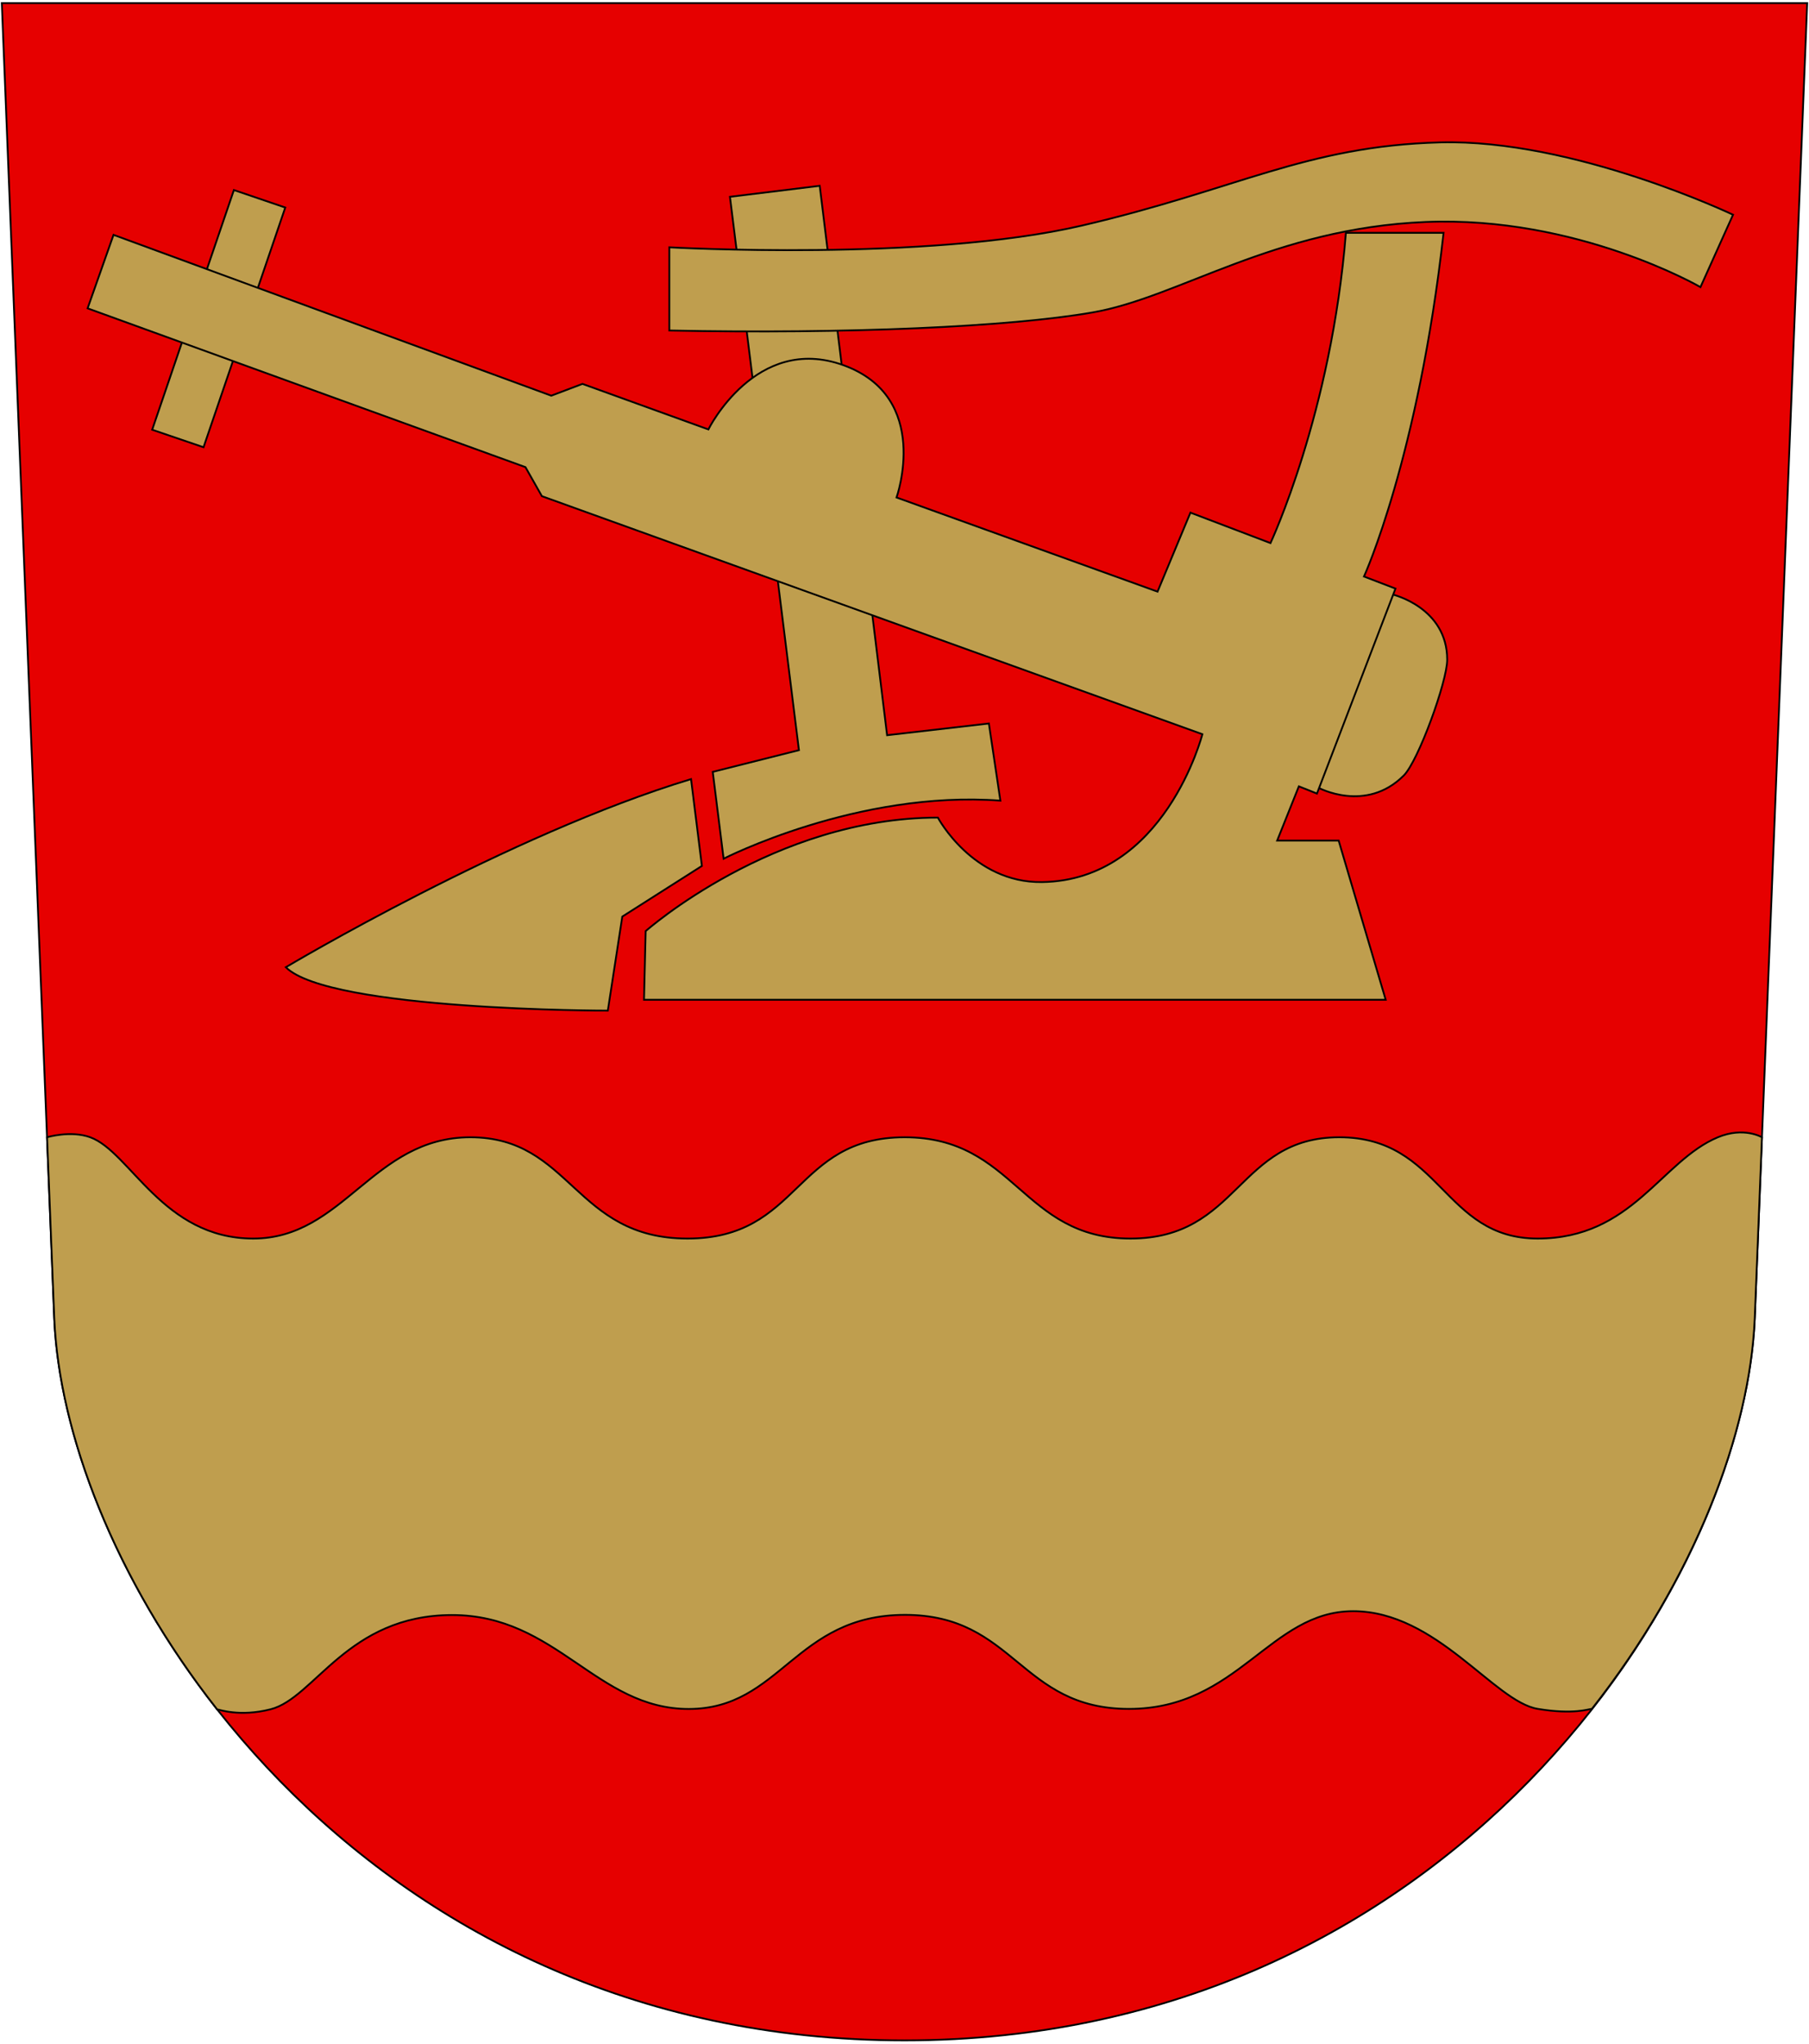
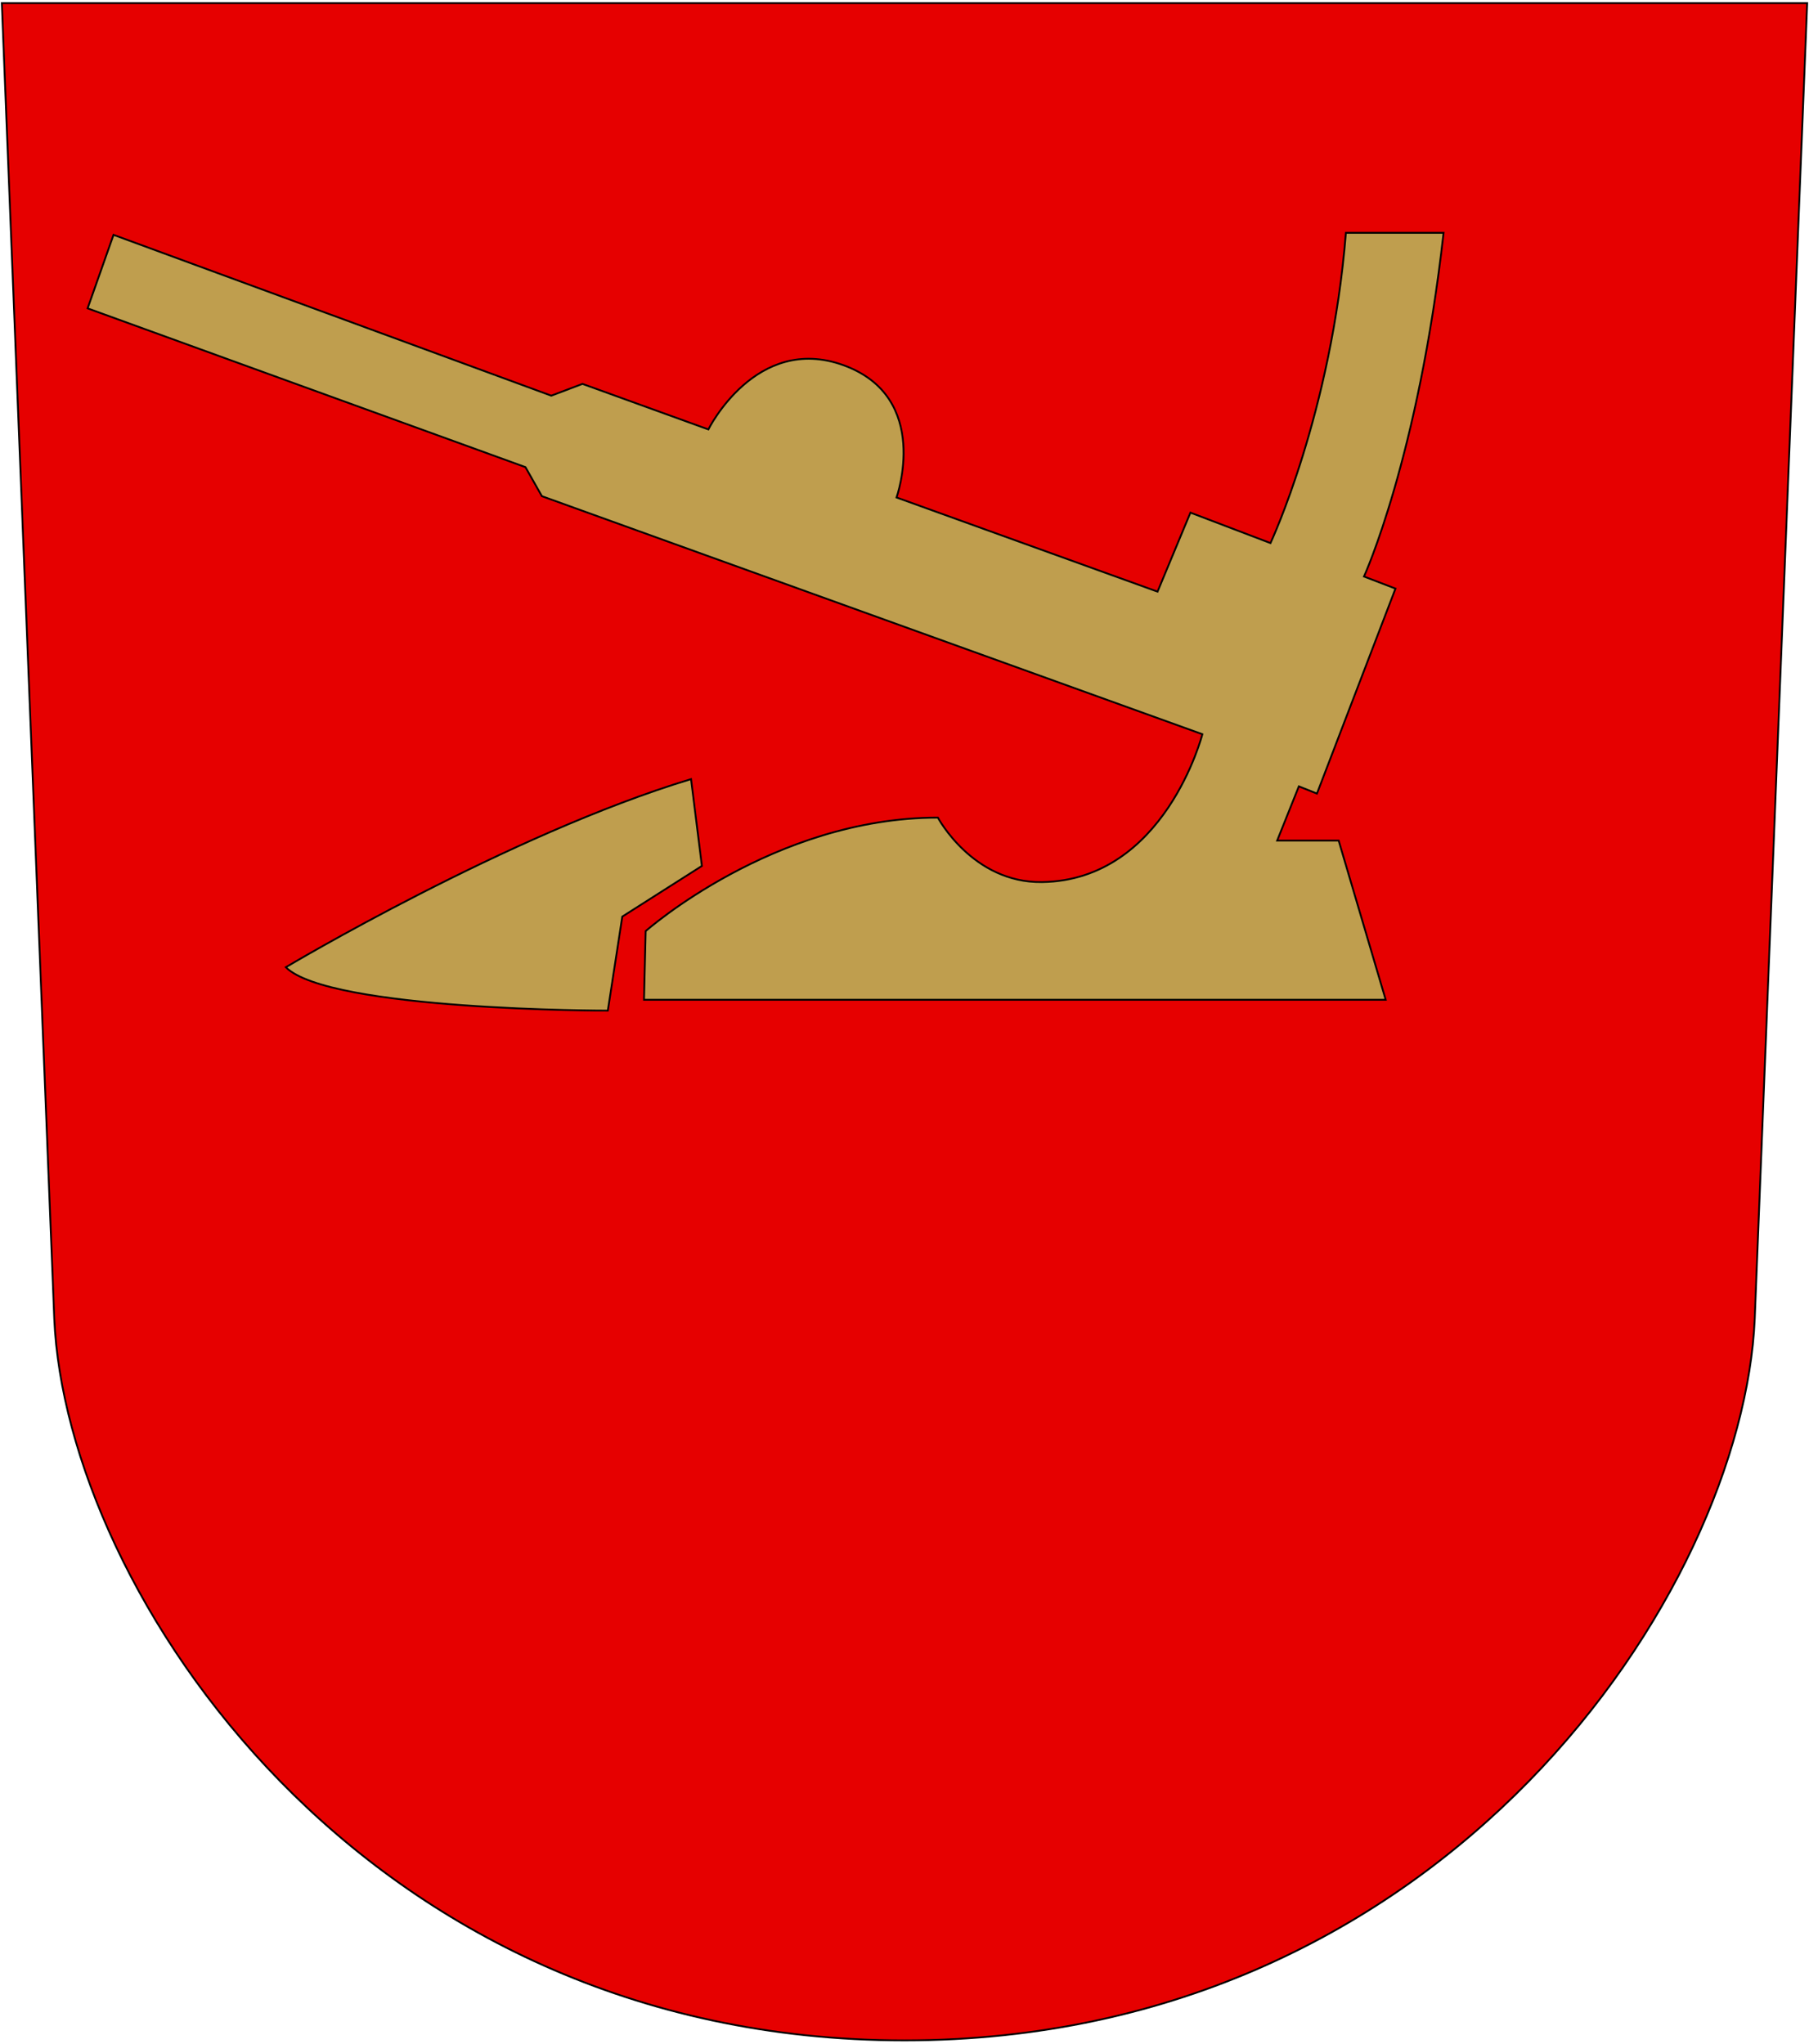
<svg xmlns="http://www.w3.org/2000/svg" xmlns:ns1="http://sodipodi.sourceforge.net/DTD/sodipodi-0.dtd" xmlns:ns2="http://www.inkscape.org/namespaces/inkscape" id="svg1518" ns1:version="0.32" ns2:version="0.46" width="500" height="565" ns1:docbase="I:\Wikipedia\Suomi\Vaakunat" ns1:docname="Aura.vaakuna.svg" version="1.0" ns2:output_extension="org.inkscape.output.svg.inkscape">
  <defs id="defs1521">
    <ns2:perspective ns1:type="inkscape:persp3d" ns2:vp_x="0 : 282.5 : 1" ns2:vp_y="0 : 1000 : 0" ns2:vp_z="500 : 282.5 : 1" ns2:persp3d-origin="250 : 188.33333 : 1" id="perspective14" />
  </defs>
  <ns1:namedview ns2:window-height="732" ns2:window-width="1008" ns2:pageshadow="2" ns2:pageopacity="0.0" borderopacity="1.0" bordercolor="#666666" pagecolor="#ffffff" id="base" gridtolerance="0.5px" showgrid="true" ns2:grid-bbox="true" ns2:grid-points="true" ns2:zoom="0.25062743" ns2:cx="640.57292" ns2:cy="247.75383" ns2:window-x="0" ns2:window-y="0" ns2:current-layer="svg1518">
    <ns2:grid id="GridFromPre046Settings" type="xygrid" originx="0px" originy="0px" spacingx="1px" spacingy="1px" color="#0000ff" empcolor="#0000ff" opacity="0.2" empopacity="0.4" empspacing="5" />
  </ns1:namedview>
  <path style="fill:#e60000;fill-opacity:1;fill-rule:evenodd;stroke:rgb(0, 0, 0);stroke-width:0.5;stroke-linecap:butt;stroke-linejoin:miter;stroke-opacity:1;stroke-miterlimit:4;stroke-dasharray:none" d="M 0.5,0.862 L 499.5,0.862 L 485,364.504 C 481.8,439.504 400,564.004 250,564.004 C 100,564.004 18.2,439.504 15,364.504 L 0.5,0.862 z " id="path1383" ns1:nodetypes="cccccc" />
-   <path style="fill:#bf9e4e;fill-opacity:1;fill-rule:evenodd;stroke:rgb(0, 0, 0);stroke-width:0.5;stroke-linecap:butt;stroke-linejoin:miter;stroke-opacity:1;stroke-miterlimit:4;stroke-dasharray:none" d="M 197,213.362 L 200,237.362 C 200,237.362 237,218.362 276.5,221.315 L 273.321,199.99 L 245.188,203.225 L 226.57,51.362 L 201.756,54.404 L 220.822,207.362 L 197,213.362 z " id="path2665" ns1:nodetypes="ccccccccc" />
  <path style="fill:#bf9e4e;fill-opacity:1;fill-rule:evenodd;stroke:rgb(0, 0, 0);stroke-width:0.5;stroke-linecap:butt;stroke-linejoin:miter;stroke-opacity:1;stroke-miterlimit:4;stroke-dasharray:none" d="M 79,267.362 C 91,279.362 168,279.362 168,279.362 L 172,253.362 L 194,239.362 L 191,215.362 C 140.626,230.574 79,267.362 79,267.362 z " id="path2671" ns1:nodetypes="cccccc" />
-   <path style="fill:#bf9e4e;fill-opacity:1;fill-rule:evenodd;stroke:rgb(0, 0, 0);stroke-width:0.5;stroke-linecap:butt;stroke-linejoin:miter;stroke-opacity:1;stroke-miterlimit:4;stroke-dasharray:none" d="M 64.648,52.53 L 42.062,118.786 L 56.259,123.626 L 78.845,57.37 L 64.648,52.53 z " id="path2675" ns1:nodetypes="ccccc" />
-   <path style="fill:#bf9e4e;fill-opacity:1;fill-rule:evenodd;stroke:rgb(0, 0, 0);stroke-width:0.5;stroke-linecap:butt;stroke-linejoin:miter;stroke-opacity:1;stroke-miterlimit:4;stroke-dasharray:none" d="M 364.336,217.707 C 364.336,217.707 377.478,224.884 388,214.362 C 392,210.362 400,188.362 400,182.362 C 400,167.936 385,164.362 385,164.362" id="path2667" />
  <path style="fill:#bf9e4e;fill-opacity:1;fill-rule:evenodd;stroke:rgb(0, 0, 0);stroke-width:0.5;stroke-linecap:butt;stroke-linejoin:miter;stroke-opacity:1;stroke-miterlimit:4;stroke-dasharray:none" d="M 24.211,85.231 L 145.231,129.123 L 149.772,137.147 L 332.33,202.95 C 332.33,202.95 322,243.362 287.988,243.825 C 268.826,244.086 259.224,226.003 259.224,226.003 C 213.838,226.003 178.456,257.382 178.456,257.382 L 178,276.362 L 383,276.362 L 370,232.362 L 353,232.362 L 359,217.362 L 364,219.362 L 385.706,162.7 L 377,159.362 C 377,159.362 392.018,126.456 399,64.362 L 372,64.362 C 368.01,114.237 351.154,150.123 351.154,150.123 L 329.031,141.702 L 319.941,163.542 L 247.799,137.514 C 247.799,137.514 257.643,109.826 233.115,100.944 C 208.931,92.186 195.791,118.701 195.791,118.701 L 160.998,106.115 L 152.374,109.376 L 31.374,64.916 L 24.211,85.231 z " id="path2600" />
-   <path ns1:nodetypes="cccszzzzzscccszzzzzzzsc" id="path2598" d="M 487,314.362 L 485,364.504 C 483.654,396.06 468.4,436.241 440,472.362 C 439.227,472.362 435.059,474.039 425,472.362 C 413,470.362 397.051,445.361 374,445.362 C 350.949,445.364 342.218,472.369 312.05,472.375 C 281.881,472.381 280.545,446.377 250.125,446.382 C 219.704,446.386 215.821,472.38 190.367,472.393 C 164.913,472.406 153.826,446.409 124.935,446.43 C 96.044,446.451 87,469.362 74.804,472.478 C 66.213,474.672 60.449,472.504 60.021,472.517 C 31.612,436.392 16.347,396.065 15,364.504 L 13,314.362 C 13,314.362 19.504,312.398 24.937,314.362 C 36,318.362 45,342.362 70,342.362 C 95,342.362 103.064,314.362 130,314.362 C 157.936,314.362 158.747,342.362 190.023,342.362 C 221.299,342.362 219.431,314.362 250.042,314.362 C 280.652,314.362 282.427,342.362 312.466,342.362 C 342.504,342.362 342.062,314.362 370.196,314.362 C 398.329,314.362 398.847,342.362 425,342.362 C 451.153,342.362 459.112,320.91 474.808,314.362 C 482,311.362 487,314.362 487,314.362 z " style="fill:#bf9e4e;fill-opacity:1;fill-rule:evenodd;stroke:rgb(0, 0, 0);stroke-width:0.5;stroke-linecap:butt;stroke-linejoin:miter;stroke-opacity:1;stroke-miterlimit:4;stroke-dasharray:none" />
-   <path style="fill:#bf9e4e;fill-opacity:1;fill-rule:evenodd;stroke:rgb(0, 0, 0);stroke-width:0.5;stroke-linecap:butt;stroke-linejoin:miter;stroke-opacity:1;stroke-miterlimit:4;stroke-dasharray:none" d="M 185,91.362 C 234,92.362 279,90.362 302,86.362 C 325.971,82.193 352,63.112 394,61.362 C 436,59.612 470,79.362 470,79.362 L 479,59.362 C 479,59.362 435,38.362 398,39.362 C 361,40.362 342,52.362 299,62.362 C 256,72.362 185,68.362 185,68.362 L 185,91.362 z " id="path2662" ns1:nodetypes="czzcczzcc" />
</svg>